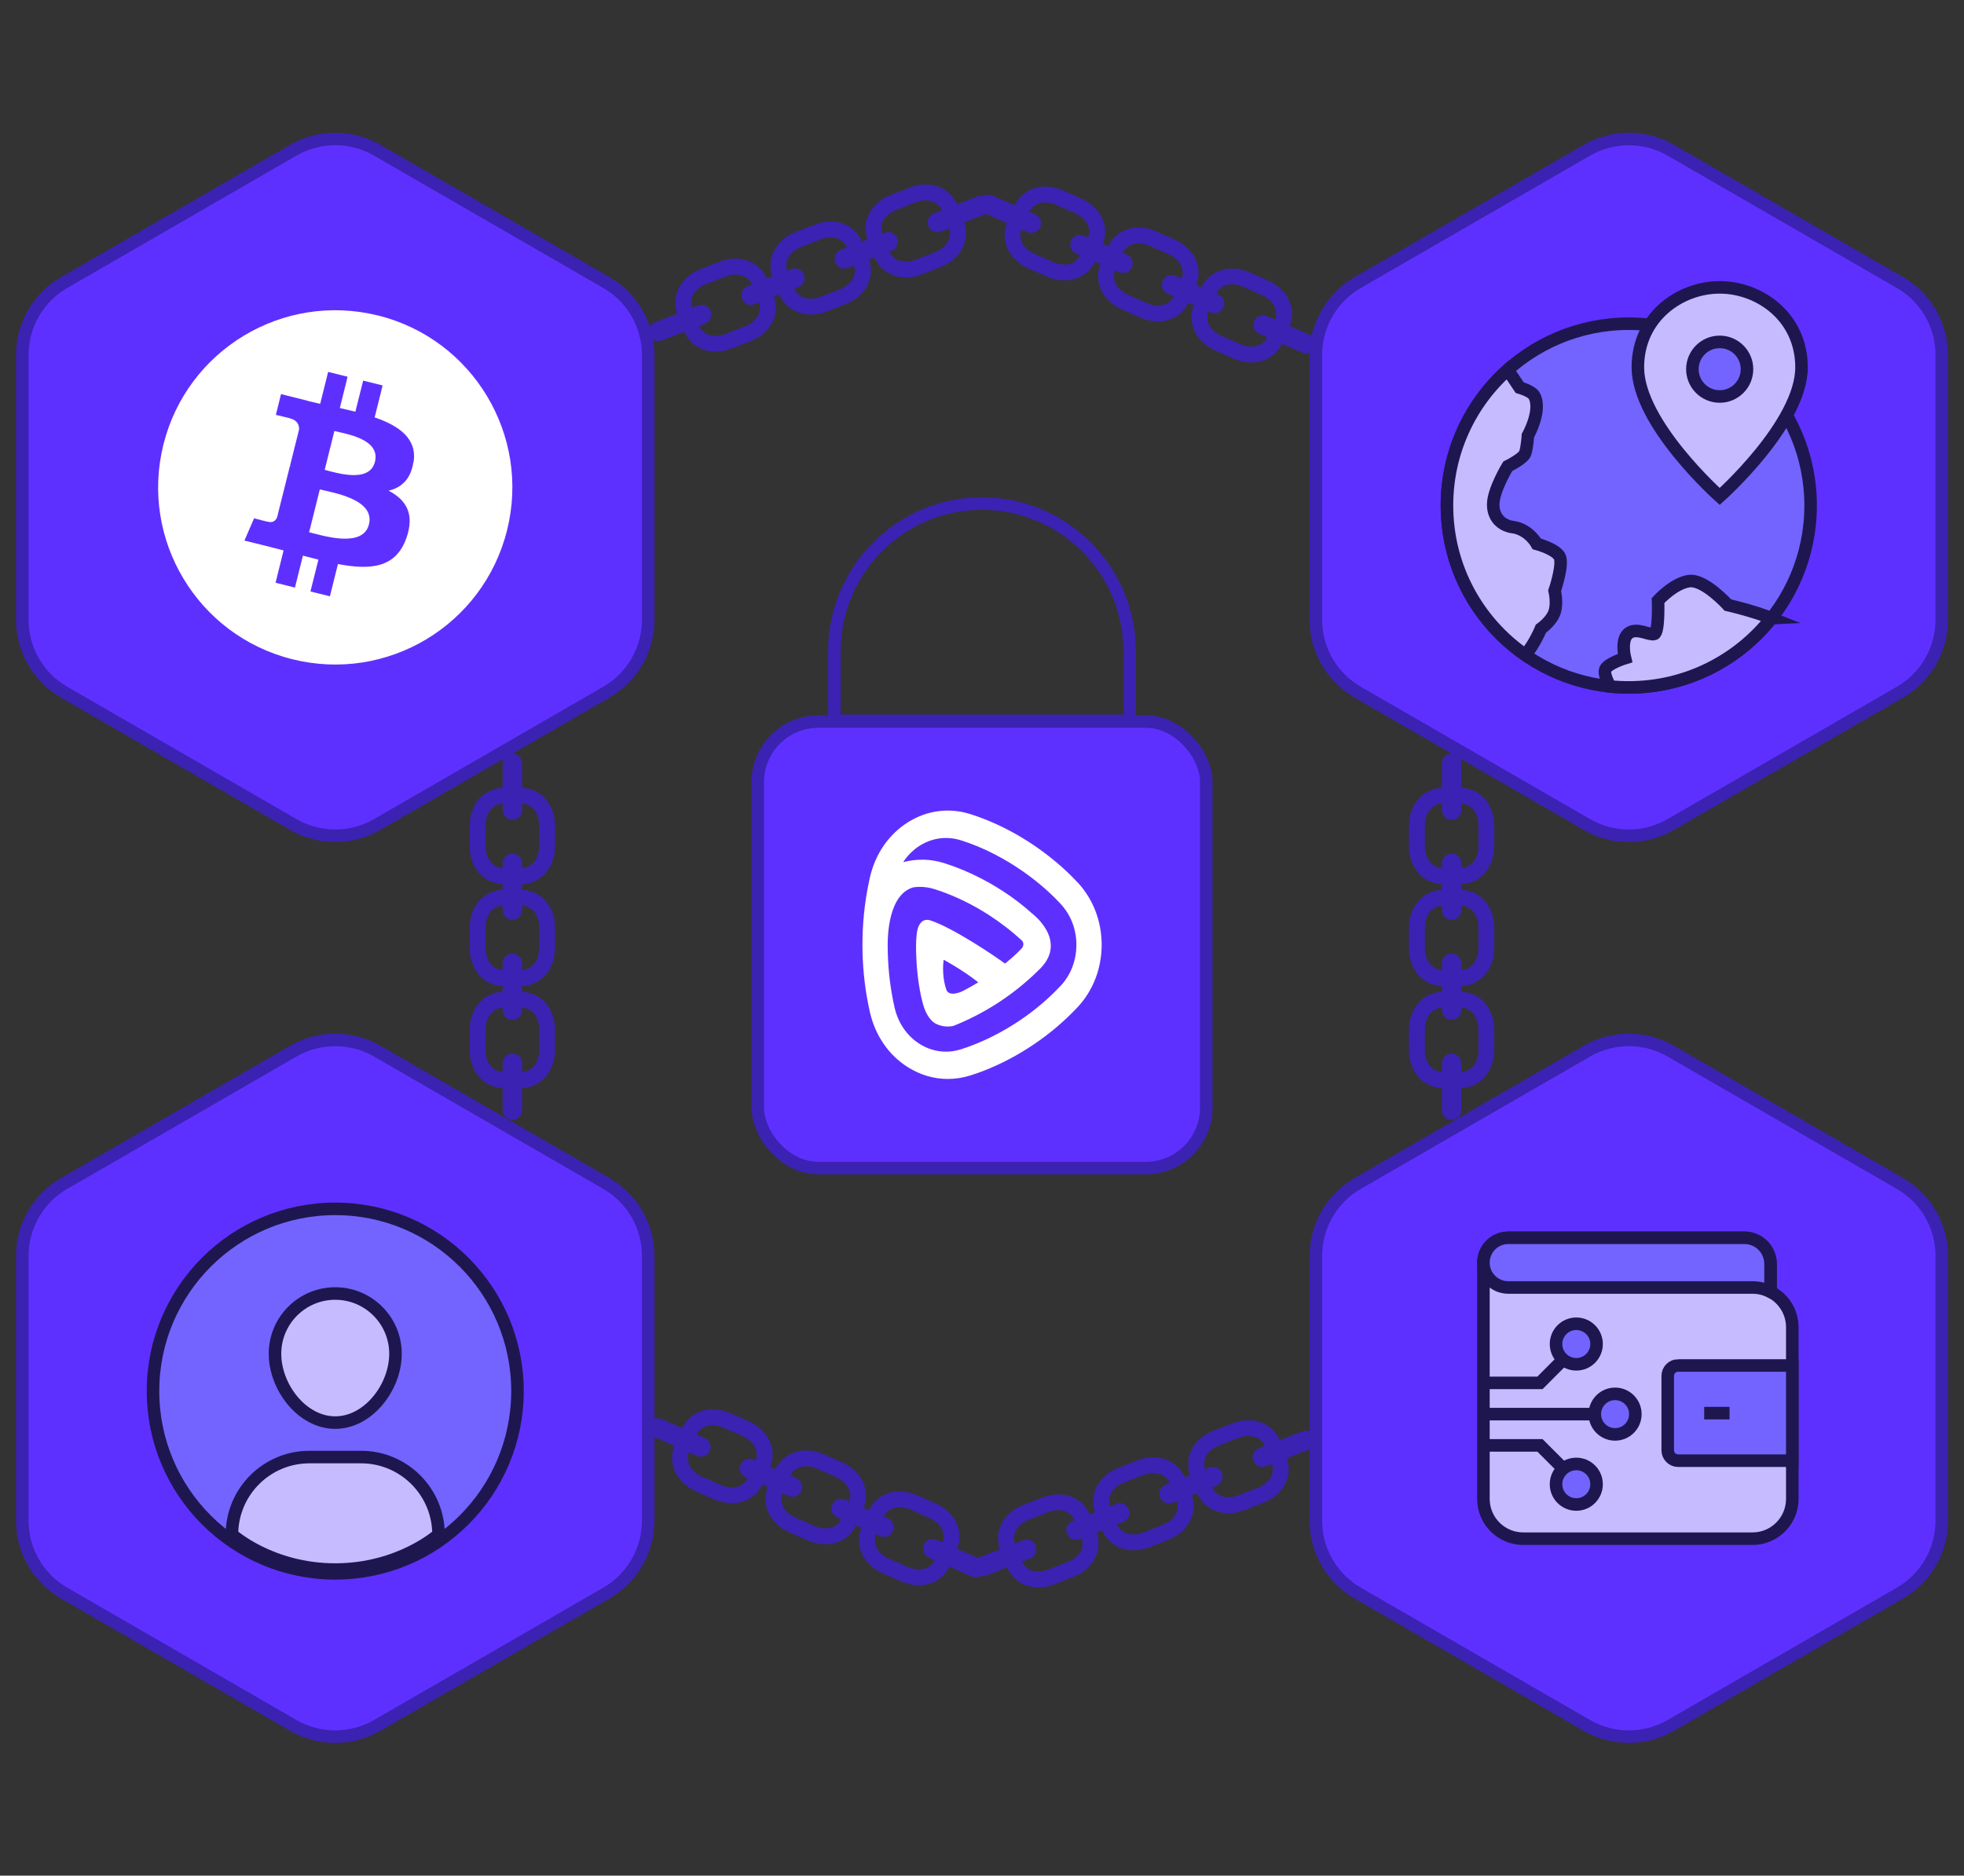
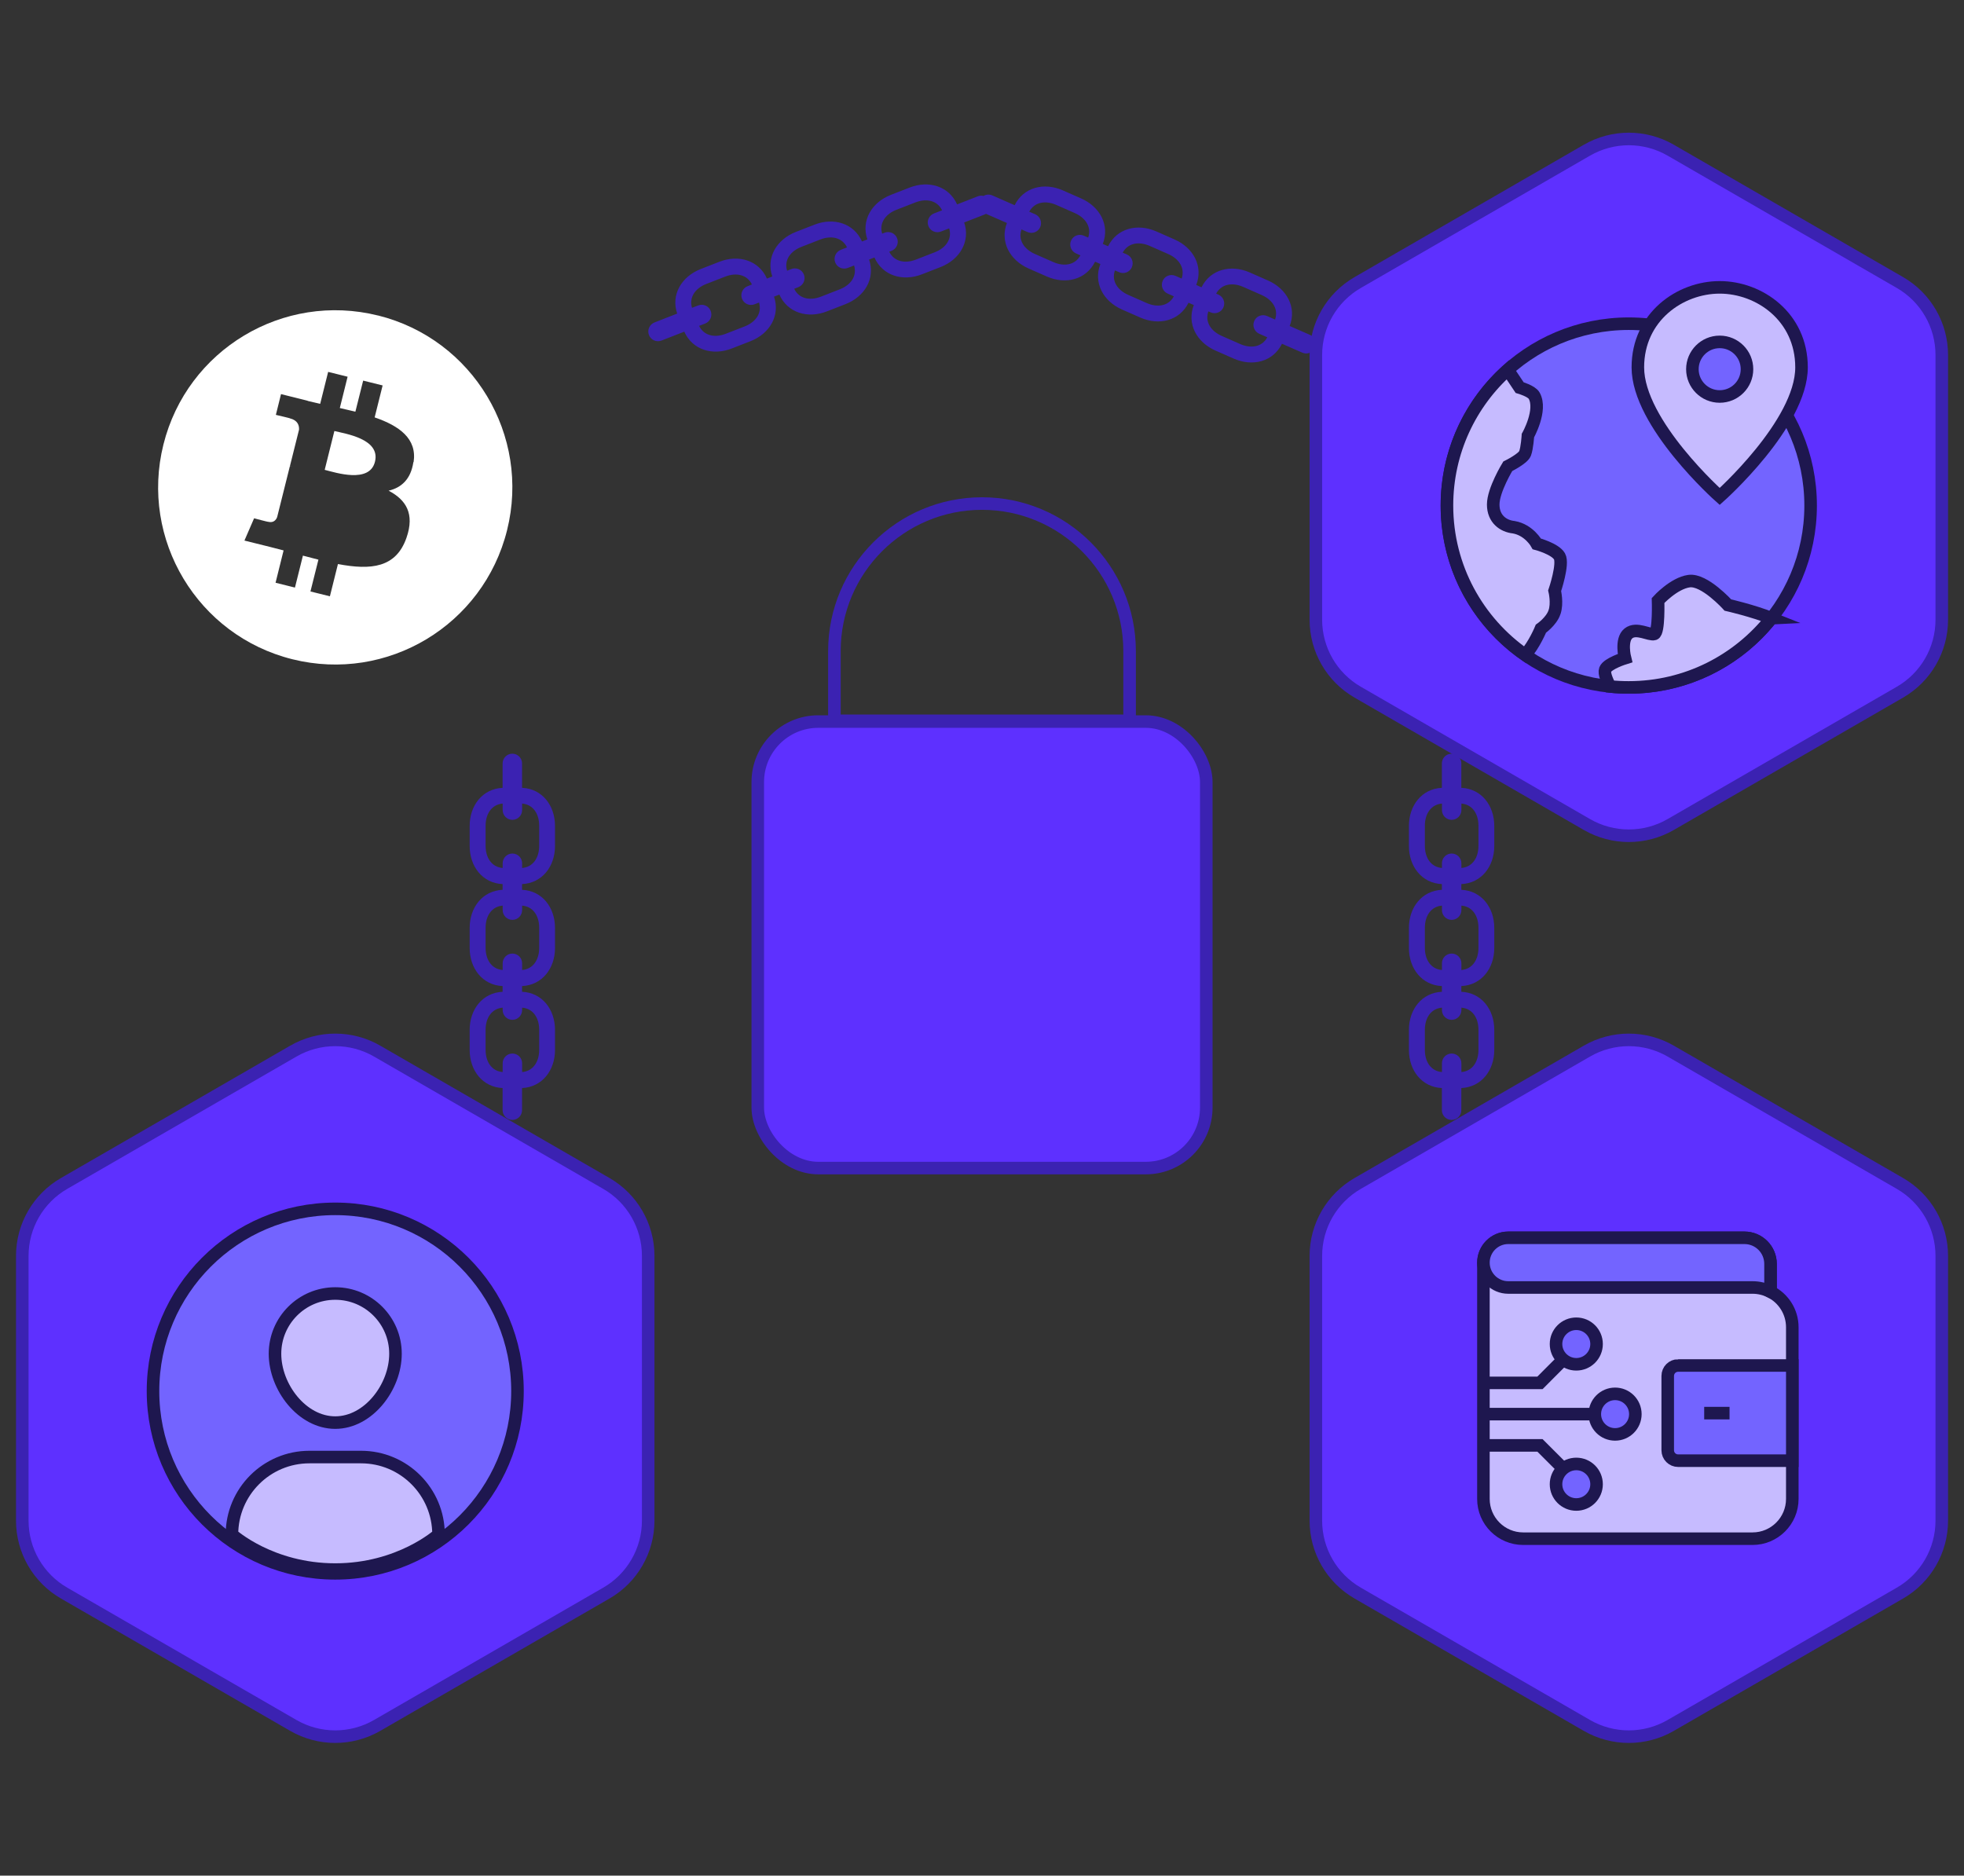
<svg xmlns="http://www.w3.org/2000/svg" id="Capa_1" data-name="Capa 1" viewBox="0 0 312.96 298.88">
  <rect x="0" y="0" width="312.96" height="298.88" fill="#333333" stroke="none" />
  <defs>
    <style>
      .cls-1 {
        fill: #7364ff;
      }

      .cls-1, .cls-2, .cls-3, .cls-4, .cls-5 {
        stroke-miterlimit: 10;
        stroke-width: 2px;
      }

      .cls-1, .cls-2, .cls-5 {
        stroke: #1e174f;
      }

      .cls-2 {
        fill: #c6bbff;
      }

      .cls-3 {
        fill: #5e30ff;
      }

      .cls-3, .cls-4 {
        stroke: #3b22b2;
      }

      .cls-6 {
        fill: #fff;
      }

      .cls-4, .cls-5 {
        fill: none;
      }

      .cls-7 {
        fill: #3b22b2;
      }
    </style>
  </defs>
  <g>
    <rect class="cls-3" x="120.75" y="114.98" width="71.47" height="71.15" rx="9.64" ry="9.64" />
    <path class="cls-4" d="M156.48,80.24h0c12.98,0,23.52,10.54,23.52,23.52v11.1h-47.04v-11.1c0-12.98,10.54-23.52,23.52-23.52Z" />
  </g>
  <path class="cls-7" d="M208.74,53.36l-3.23-1.41c1.15-2.99-.47-5.94-3.45-7.25l-2.93-1.29c-2.99-1.31-6.25-.5-7.67,2.37l-.84-.37c1.15-2.99-.47-5.94-3.45-7.25l-2.93-1.29c-2.99-1.31-6.25-.5-7.67,2.37l-.84-.37c1.15-2.99-.47-5.94-3.45-7.25l-2.93-1.29c-2.99-1.31-6.25-.5-7.67,2.37l-3.55-1.56c-.47-.21-.99-.16-1.41.08-.3-.07-.62-.06-.93.07l-3.28,1.28c-1.3-2.92-4.53-3.87-7.57-2.68l-2.98,1.16c-3.04,1.19-4.77,4.07-3.75,7.1l-.85.33c-1.3-2.92-4.53-3.87-7.57-2.68l-2.98,1.16c-3.04,1.19-4.77,4.07-3.75,7.1l-.85.33c-1.3-2.92-4.53-3.87-7.57-2.68l-2.98,1.16c-3.04,1.19-4.78,4.07-3.75,7.1l-3.61,1.41c-.8.31-1.2,1.21-.89,2.01.31.8,1.21,1.19,2.02.87l3.61-1.41c1.3,2.92,4.53,3.87,7.57,2.68l2.98-1.16c3.04-1.19,4.77-4.07,3.75-7.1l.85-.33c1.3,2.92,4.53,3.87,7.57,2.68l2.98-1.16c3.04-1.19,4.77-4.07,3.75-7.1l.85-.33c1.3,2.92,4.53,3.87,7.57,2.68l2.98-1.16c3.04-1.19,4.77-4.07,3.75-7.1l3.28-1.28c.07-.03.13-.06.19-.1l3.34,1.46c-1.15,2.99.47,5.94,3.45,7.25l2.93,1.29c2.99,1.31,6.25.5,7.67-2.37l.84.37c-1.15,2.99.47,5.94,3.45,7.25l2.93,1.29c2.99,1.31,6.25.5,7.67-2.37l.84.37c-1.15,2.99.47,5.94,3.45,7.25l2.93,1.29c2.99,1.31,6.25.5,7.67-2.37l3.23,1.41c.79.35,1.71,0,2.05-.79.34-.78-.02-1.7-.81-2.04ZM118.65,52.02l-2.98,1.16c-1.74.68-3.49.35-4.27-1.25l.96-.37c.8-.31,1.2-1.21.89-2.01-.31-.8-1.21-1.19-2.02-.87l-.96.37c-.51-1.71.56-3.14,2.3-3.81l2.98-1.16c1.74-.68,3.49-.35,4.27,1.25l-.69.27c-.8.31-1.2,1.21-.89,2.01.31.8,1.21,1.19,2.02.87l.69-.27c.51,1.71-.56,3.14-2.3,3.81ZM133.8,46.11l-2.98,1.16c-1.74.68-3.49.35-4.27-1.25l.66-.26c.8-.31,1.2-1.21.89-2.01-.31-.8-1.21-1.19-2.02-.87l-.66.26c-.51-1.71.56-3.14,2.3-3.81l2.98-1.16c1.74-.68,3.49-.35,4.27,1.25l-.99.39c-.8.31-1.2,1.21-.89,2.01.31.8,1.21,1.19,2.02.87l.99-.39c.51,1.71-.56,3.14-2.3,3.81ZM148.95,40.2l-2.98,1.16c-1.74.68-3.49.35-4.27-1.25l.36-.14c.8-.31,1.2-1.21.89-2.01-.31-.8-1.21-1.19-2.02-.87l-.36.14c-.51-1.71.56-3.14,2.3-3.81l2.98-1.16c1.74-.68,3.49-.35,4.27,1.25l-1.29.5c-.8.31-1.2,1.21-.89,2.01.31.8,1.21,1.19,2.02.87l1.29-.5c.51,1.71-.56,3.14-2.3,3.81ZM173.4,37.86l-.68-.3c-.79-.35-1.71,0-2.05.79-.34.78.02,1.7.81,2.04l.68.3c-.85,1.57-2.62,1.82-4.32,1.07l-2.93-1.29c-1.71-.75-2.72-2.22-2.14-3.91l.94.41c.79.35,1.71,0,2.05-.79.34-.78-.02-1.7-.81-2.04l-.94-.41c.85-1.57,2.62-1.82,4.32-1.07l2.93,1.29c1.71.75,2.72,2.22,2.14,3.91ZM188.29,44.39l-.97-.43c-.79-.35-1.71,0-2.05.79s.02,1.7.81,2.04l.97.43c-.85,1.57-2.62,1.82-4.32,1.07l-2.93-1.29c-1.71-.75-2.72-2.22-2.14-3.91l.65.28c.79.35,1.71,0,2.05-.79s-.02-1.7-.81-2.04l-.65-.28c.85-1.57,2.62-1.82,4.32-1.07l2.93,1.29c1.71.75,2.72,2.22,2.14,3.91ZM203.18,50.92l-1.27-.56c-.79-.35-1.71,0-2.05.79-.34.78.02,1.7.81,2.04l1.27.56c-.85,1.57-2.62,1.82-4.32,1.07l-2.93-1.29c-1.71-.75-2.72-2.22-2.14-3.91l.35.15c.79.35,1.71,0,2.05-.79.34-.78-.02-1.7-.81-2.04l-.35-.15c.85-1.57,2.62-1.82,4.32-1.07l2.93,1.29c1.71.75,2.72,2.22,2.14,3.91Z" />
-   <path class="cls-7" d="M104.23,228.98l3.23,1.41c-1.15,2.99.47,5.94,3.45,7.25l2.93,1.29c2.99,1.31,6.25.5,7.67-2.37l.84.37c-1.15,2.99.47,5.94,3.45,7.25l2.93,1.29c2.99,1.31,6.25.5,7.67-2.37l.84.37c-1.15,2.99.47,5.94,3.45,7.25l2.93,1.29c2.99,1.31,6.25.5,7.67-2.37l3.55,1.56c.47.21.99.16,1.41-.08.3.07.62.06.93-.07l3.28-1.28c1.3,2.92,4.53,3.87,7.57,2.68l2.98-1.16c3.04-1.19,4.77-4.07,3.75-7.1l.85-.33c1.3,2.92,4.53,3.87,7.57,2.68l2.98-1.16c3.04-1.19,4.77-4.07,3.75-7.1l.85-.33c1.3,2.92,4.53,3.87,7.57,2.68l2.98-1.16c3.04-1.19,4.78-4.07,3.75-7.1l3.61-1.41c.8-.31,1.2-1.21.89-2.01-.31-.8-1.21-1.19-2.02-.87l-3.61,1.41c-1.3-2.92-4.53-3.87-7.57-2.68l-2.98,1.16c-3.04,1.19-4.77,4.07-3.75,7.1l-.85.33c-1.3-2.92-4.53-3.87-7.57-2.68l-2.98,1.16c-3.04,1.19-4.77,4.07-3.75,7.1l-.85.33c-1.3-2.92-4.53-3.87-7.57-2.68l-2.98,1.16c-3.04,1.19-4.77,4.07-3.75,7.1l-3.28,1.28c-.07.03-.13.06-.19.1l-3.34-1.46c1.15-2.99-.47-5.94-3.45-7.25l-2.93-1.29c-2.99-1.31-6.25-.5-7.67,2.37l-.84-.37c1.15-2.99-.47-5.94-3.45-7.25l-2.93-1.29c-2.99-1.31-6.25-.5-7.67,2.37l-.84-.37c1.15-2.99-.47-5.94-3.45-7.25l-2.93-1.29c-2.99-1.31-6.25-.5-7.67,2.37l-3.23-1.41c-.79-.35-1.71,0-2.05.79-.34.78.02,1.7.81,2.04ZM194.31,230.31l2.98-1.16c1.74-.68,3.49-.35,4.27,1.25l-.96.37c-.8.31-1.2,1.21-.89,2.01.31.8,1.21,1.19,2.02.87l.96-.37c.51,1.71-.56,3.14-2.3,3.81l-2.98,1.16c-1.74.68-3.49.35-4.27-1.25l.69-.27c.8-.31,1.2-1.21.89-2.01-.31-.8-1.21-1.19-2.02-.87l-.69.27c-.51-1.71.56-3.14,2.3-3.81ZM179.16,236.23l2.98-1.16c1.74-.68,3.49-.35,4.27,1.25l-.66.26c-.8.31-1.2,1.21-.89,2.01.31.8,1.21,1.19,2.02.87l.66-.26c.51,1.71-.56,3.14-2.3,3.81l-2.98,1.16c-1.74.68-3.49.35-4.27-1.25l.99-.39c.8-.31,1.2-1.21.89-2.01-.31-.8-1.21-1.19-2.02-.87l-.99.39c-.51-1.71.56-3.14,2.3-3.81ZM164.01,242.14l2.98-1.16c1.74-.68,3.49-.35,4.27,1.25l-.36.14c-.8.31-1.2,1.21-.89,2.01.31.8,1.21,1.19,2.02.87l.36-.14c.51,1.71-.56,3.14-2.3,3.81l-2.98,1.16c-1.74.68-3.49.35-4.27-1.25l1.29-.5c.8-.31,1.2-1.21.89-2.01-.31-.8-1.21-1.19-2.02-.87l-1.29.5c-.51-1.71.56-3.14,2.3-3.81ZM139.57,244.48l.68.3c.79.35,1.71,0,2.05-.79.34-.78-.02-1.7-.81-2.04l-.68-.3c.85-1.57,2.62-1.82,4.32-1.07l2.93,1.29c1.71.75,2.72,2.22,2.14,3.91l-.94-.41c-.79-.35-1.71,0-2.05.79-.34.78.02,1.7.81,2.04l.94.41c-.85,1.57-2.62,1.82-4.32,1.07l-2.93-1.29c-1.71-.75-2.72-2.22-2.14-3.91ZM124.68,237.95l.97.43c.79.35,1.71,0,2.05-.79s-.02-1.7-.81-2.04l-.97-.43c.85-1.57,2.62-1.82,4.32-1.07l2.93,1.29c1.71.75,2.72,2.22,2.14,3.91l-.65-.28c-.79-.35-1.71,0-2.05.79s.02,1.7.81,2.04l.65.28c-.85,1.57-2.62,1.82-4.32,1.07l-2.93-1.29c-1.71-.75-2.72-2.22-2.14-3.91ZM109.78,231.42l1.27.56c.79.35,1.71,0,2.05-.79.34-.78-.02-1.7-.81-2.04l-1.27-.56c.85-1.57,2.62-1.82,4.32-1.07l2.93,1.29c1.71.75,2.72,2.22,2.14,3.91l-.35-.15c-.79-.35-1.71,0-2.05.79-.34.78.02,1.7.81,2.04l.35.15c-.85,1.57-2.62,1.82-4.32,1.07l-2.93-1.29c-1.71-.75-2.72-2.22-2.14-3.91Z" />
  <path class="cls-7" d="M232.86,176.9v-3.52c3.2-.15,5.25-2.81,5.25-6.07v-3.2c0-3.26-2.05-5.93-5.25-6.07v-.91c3.2-.15,5.25-2.81,5.25-6.07v-3.2c0-3.26-2.05-5.93-5.25-6.07v-.91c3.2-.15,5.25-2.81,5.25-6.07v-3.2c0-3.26-2.05-5.93-5.25-6.07v-3.88c0-.86-.69-1.56-1.55-1.56s-1.55.7-1.55,1.56v3.88c-3.2.15-5.25,2.81-5.25,6.07v3.2c0,3.26,2.05,5.93,5.25,6.07v.91c-3.2.15-5.25,2.81-5.25,6.07v3.2c0,3.26,2.05,5.93,5.25,6.07v.91c-3.2.15-5.25,2.81-5.25,6.07v3.2c0,3.26,2.05,5.93,5.25,6.07v3.52c0,.86.69,1.56,1.55,1.56s1.55-.7,1.55-1.56ZM227.05,134.78v-3.2c0-1.86.94-3.38,2.72-3.53v1.03c0,.86.69,1.56,1.55,1.56s1.55-.7,1.55-1.56v-1.03c1.78.15,2.72,1.66,2.72,3.53v3.2c0,1.86-.94,3.38-2.72,3.53v-.74c0-.86-.69-1.56-1.55-1.56s-1.55.7-1.55,1.56v.74c-1.78-.15-2.72-1.66-2.72-3.53ZM227.05,151.04v-3.2c0-1.86.94-3.38,2.72-3.53v.71c0,.86.69,1.56,1.55,1.56s1.55-.7,1.55-1.56v-.71c1.78.15,2.72,1.66,2.72,3.53v3.2c0,1.86-.94,3.38-2.72,3.53v-1.06c0-.86-.69-1.56-1.55-1.56s-1.55.7-1.55,1.56v1.06c-1.78-.15-2.72-1.66-2.72-3.53ZM227.05,167.3v-3.2c0-1.86.94-3.38,2.72-3.53v.38c0,.86.69,1.56,1.55,1.56s1.55-.7,1.55-1.56v-.38c1.78.15,2.72,1.66,2.72,3.53v3.2c0,1.86-.94,3.38-2.72,3.53v-1.39c0-.86-.69-1.56-1.55-1.56s-1.55.7-1.55,1.56v1.39c-1.78-.15-2.72-1.66-2.72-3.53Z" />
  <path class="cls-7" d="M83.19,176.9v-3.52c3.2-.15,5.25-2.81,5.25-6.07v-3.2c0-3.26-2.05-5.93-5.25-6.07v-.91c3.2-.15,5.25-2.81,5.25-6.07v-3.2c0-3.26-2.05-5.93-5.25-6.07v-.91c3.2-.15,5.25-2.81,5.25-6.07v-3.2c0-3.26-2.05-5.93-5.25-6.07v-3.88c0-.86-.69-1.56-1.55-1.56s-1.55.7-1.55,1.56v3.88c-3.2.15-5.25,2.81-5.25,6.07v3.2c0,3.26,2.05,5.93,5.25,6.07v.91c-3.2.15-5.25,2.81-5.25,6.07v3.2c0,3.26,2.05,5.93,5.25,6.07v.91c-3.2.15-5.25,2.81-5.25,6.07v3.2c0,3.26,2.05,5.93,5.25,6.07v3.52c0,.86.69,1.56,1.55,1.56s1.55-.7,1.55-1.56ZM77.38,134.78v-3.2c0-1.86.94-3.38,2.72-3.53v1.03c0,.86.69,1.56,1.55,1.56s1.55-.7,1.55-1.56v-1.03c1.78.15,2.72,1.66,2.72,3.53v3.2c0,1.86-.94,3.38-2.72,3.53v-.74c0-.86-.69-1.56-1.55-1.56s-1.55.7-1.55,1.56v.74c-1.78-.15-2.72-1.66-2.72-3.53ZM77.38,151.04v-3.2c0-1.86.94-3.38,2.72-3.53v.71c0,.86.69,1.56,1.55,1.56s1.55-.7,1.55-1.56v-.71c1.78.15,2.72,1.66,2.72,3.53v3.2c0,1.86-.94,3.38-2.72,3.53v-1.06c0-.86-.69-1.56-1.55-1.56s-1.55.7-1.55,1.56v1.06c-1.78-.15-2.72-1.66-2.72-3.53ZM77.38,167.3v-3.2c0-1.86.94-3.38,2.72-3.53v.38c0,.86.69,1.56,1.55,1.56s1.55-.7,1.55-1.56v-.38c1.78.15,2.72,1.66,2.72,3.53v3.2c0,1.86-.94,3.38-2.72,3.53v-1.39c0-.86-.69-1.56-1.55-1.56s-1.55.7-1.55,1.56v1.39c-1.78-.15-2.72-1.66-2.72-3.53Z" />
  <path class="cls-3" d="M209.68,56.57v42.18c0,4.77,2.54,9.17,6.67,11.55l36.53,21.09c4.13,2.38,9.21,2.38,13.34,0l36.53-21.09c4.13-2.38,6.67-6.79,6.67-11.55v-42.18c0-4.77-2.54-9.17-6.67-11.55l-36.53-21.09c-4.13-2.38-9.21-2.38-13.34,0l-36.53,21.09c-4.13,2.38-6.67,6.79-6.67,11.55Z" />
  <path class="cls-3" d="M209.68,200.13v42.18c0,4.77,2.54,9.17,6.67,11.55l36.53,21.09c4.13,2.38,9.21,2.38,13.34,0l36.53-21.09c4.13-2.38,6.67-6.79,6.67-11.55v-42.18c0-4.77-2.54-9.17-6.67-11.55l-36.53-21.09c-4.13-2.38-9.21-2.38-13.34,0l-36.53,21.09c-4.13,2.38-6.67,6.79-6.67,11.55Z" />
-   <path class="cls-3" d="M3.55,56.57v42.18c0,4.77,2.54,9.17,6.67,11.55l36.53,21.09c4.13,2.38,9.21,2.38,13.34,0l36.53-21.09c4.13-2.38,6.67-6.79,6.67-11.55v-42.18c0-4.77-2.54-9.17-6.67-11.55l-36.53-21.09c-4.13-2.38-9.21-2.38-13.34,0L10.22,45.02c-4.13,2.38-6.67,6.79-6.67,11.55Z" />
  <path class="cls-3" d="M3.55,200.13v42.18c0,4.77,2.54,9.17,6.67,11.55l36.53,21.09c4.13,2.38,9.21,2.38,13.34,0l36.53-21.09c4.13-2.38,6.67-6.79,6.67-11.55v-42.18c0-4.77-2.54-9.17-6.67-11.55l-36.53-21.09c-4.13-2.38-9.21-2.38-13.34,0l-36.53,21.09c-4.13,2.38-6.67,6.79-6.67,11.55Z" />
  <g>
    <circle class="cls-1" cx="259.54" cy="80.56" r="28.98" />
    <path class="cls-2" d="M287.07,58.54c0,8.98-13.04,20.57-13.04,20.57,0,0-13.04-11.59-13.04-20.57,0-8.07,6.74-12.75,13.04-12.75s13.04,4.68,13.04,12.75Z" />
    <path class="cls-2" d="M247.7,97.58c.52-1.46.03-3.44.03-3.44,0,0,1.46-4.29.77-5.49-.69-1.2-3.61-1.98-3.61-1.98,0,0-1.2-2.23-3.69-2.66-1.63-.17-3.26-1.29-3.26-3.61s2.32-6.1,2.32-6.1c0,0,2.41-1.18,2.75-2.03.34-.86.46-2.86.46-2.86,0,0,2.29-4.04,1-6.36-.41-.74-2.32-1.29-2.32-1.29l-1.89-2.83c-5.95,5.31-9.69,13.03-9.69,21.62,0,9.87,4.93,18.57,12.47,23.81,1.47-1.65,2.5-4.18,2.5-4.18,0,0,1.65-1.14,2.16-2.6Z" />
    <path class="cls-2" d="M282.28,98.51c-2.94-1.18-6.95-2.1-6.95-2.1,0,0-3.73-4.15-6.18-3.81-2.45.34-4.94,3.09-4.94,3.09,0,0,.17,5.07-.6,5.33-.77.26-2.83-1.12-4.12-.09-1.29,1.03-.55,3.94-.55,3.94,0,0-2.8.87-3.15,1.82-.23.63.3,1.77.75,2.7.98.1,1.98.15,2.99.15,9.22,0,17.43-4.31,22.74-11.03Z" />
    <circle class="cls-1" cx="274.03" cy="58.83" r="4.35" />
  </g>
  <g>
    <circle class="cls-1" cx="53.42" cy="221.67" r="29.04" />
    <g>
      <path class="cls-2" d="M57.54,232.18h-8.23c-6.82,0-12.35,5.53-12.35,12.35h0s6.17,5.58,16.46,5.58,16.46-5.58,16.46-5.58h0c0-6.82-5.53-12.35-12.35-12.35Z" />
      <path class="cls-2" d="M43.82,215.72c0-5.3,4.3-9.6,9.6-9.6s9.6,4.3,9.6,9.6-4.3,10.97-9.6,10.97-9.6-5.67-9.6-10.97Z" />
    </g>
  </g>
-   <path class="cls-6" d="M171.67,140.57c-.27-.29-.55-.57-.82-.85-2.06-2.07-4.42-3.96-7.02-5.63-2.63-1.68-5.36-3.02-8.12-4h0c-.36-.13-.72-.25-1.08-.36-3.38-1.07-6.91-.61-9.94,1.29-3.06,1.92-5.21,5.04-6.07,8.79-.1.42-.19.85-.27,1.28-.61,3.06-.92,6.24-.92,9.46s.31,6.41.92,9.47c.09.43.18.85.27,1.27.86,3.75,3.01,6.87,6.07,8.78,1.96,1.23,4.14,1.86,6.34,1.86,1.2,0,2.41-.19,3.6-.56.36-.11.72-.23,1.09-.36,2.76-.98,5.49-2.32,8.12-4,2.56-1.63,4.92-3.53,7.01-5.63.28-.27.54-.55.81-.83,2.5-2.65,3.88-6.19,3.89-9.98,0-3.79-1.37-7.34-3.87-10ZM168.95,157.14c-.24.26-.49.51-.75.78-1.94,1.95-4.14,3.71-6.53,5.23-2.46,1.57-5.01,2.82-7.57,3.73-.33.12-.66.23-.99.33-2.22.7-4.55.4-6.55-.85-2.02-1.26-3.44-3.33-4.01-5.81-.09-.39-.17-.78-.25-1.18-.57-2.85-.85-5.81-.85-8.82,0-1.42.12-8.02,4.08-9.15.34-.05.69-.08,1.03-.08.79,0,1.59.12,2.38.37.33.1.66.22.99.33,2.56.91,5.11,2.16,7.56,3.73,1.97,1.27,3.78,2.67,5.41,4.18.24.36.2.75.03,1.02-.13.21-.39.44-.94,1-.59.55-1.21,1.09-1.84,1.6-1.85-1.37-8.36-5.72-11.85-6.87-1.29-.43-1.85.58-2.07,1.34-.51,1.77-.29,8.22.95,12.32,0,.02.01.03.02.05.39,1.27,1.07,2.19,1.72,2.62,0,0,1.32.88,3.05.45,2.3-.92,4.57-2.07,6.77-3.47,2.4-1.53,4.61-3.29,6.59-5.23.04-.04.07-.07.11-.11.25-.25,2.09-1.79,2-4.09-.05-1.31-.64-2.51-1.61-3.67-.39-.47-.86-.91-1.38-1.34-1.47-1.31-3.04-2.53-4.79-3.65-2.63-1.68-5.36-3.02-8.12-4h0c-.36-.13-.72-.25-1.08-.36-2.17-.69-4.41-.72-6.54-.16.65-1.03,1.67-2.02,2.65-2.63,1.29-.81,2.72-1.22,4.17-1.22.79,0,1.59.12,2.38.37.33.1.66.22.99.33,2.56.91,5.11,2.16,7.56,3.73,2.43,1.56,4.63,3.32,6.54,5.24.26.26.51.52.76.79,1.65,1.75,2.56,4.09,2.55,6.59,0,2.49-.91,4.83-2.56,6.57ZM155.89,156.53c-.75.46-1.51.89-2.28,1.29-.13.06-.25.12-.37.18,0,0-2.05.97-2.47-.36-.79-2.46-.39-4.7-.39-4.7,0,0,2.83,1.49,5.51,3.59Z" />
  <g>
    <path class="cls-6" d="M53.28,68.69l-1.54,6.18c1.75.44,7.14,2.21,8.01-1.29.91-3.65-4.72-4.46-6.47-4.9Z" />
-     <path class="cls-6" d="M50.96,77.99l-1.7,6.82c2.1.52,8.58,2.6,9.53-1.25h0c1-4.01-5.73-5.05-7.83-5.57Z" />
    <path class="cls-6" d="M60.25,50.28c-15.12-3.77-30.44,5.43-34.21,20.56-3.77,15.12,5.43,30.44,20.55,34.21,15.13,3.77,30.44-5.43,34.21-20.56h0c3.77-15.12-5.43-30.45-20.56-34.22ZM65.87,73.64h0c-.41,2.75-1.93,4.08-3.95,4.55,2.78,1.45,4.19,3.67,2.85,7.51-1.67,4.78-5.64,5.18-10.92,4.18l-1.28,5.14-3.1-.77,1.27-5.07c-.8-.2-1.62-.41-2.47-.64l-1.27,5.09-3.09-.77,1.28-5.15c-.72-.19-1.46-.38-2.21-.57l-4.03-1,1.54-3.55s2.28.61,2.25.56c.88.22,1.27-.35,1.42-.74l2.03-8.12.33.08c-.12-.05-.24-.08-.32-.1l1.45-5.8c.04-.66-.19-1.49-1.44-1.8.05-.03-2.25-.56-2.25-.56l.82-3.31,4.27,1.07v.02c.64.16,1.3.31,1.97.46l1.27-5.09,3.1.77-1.24,4.99c.83.19,1.67.38,2.48.58l1.24-4.95,3.1.77-1.27,5.09c3.91,1.35,6.77,3.37,6.21,7.12Z" />
  </g>
  <g>
    <path class="cls-2" d="M236.38,201.59v37.26c0,3.5,2.84,6.34,6.34,6.34h36.54c3.5,0,6.34-2.84,6.34-6.34v-27.35c0-2.47-1.41-4.61-3.47-5.66v-.71s0-3.72,0-3.72c0-2.3-1.86-4.16-4.16-4.16h-37.63c-2.18,0-3.96,1.77-3.96,3.96h0v.38Z" />
    <path class="cls-1" d="M282.12,205.84c-.86-.43-1.83-.68-2.85-.68h-38.93c-2.18,0-3.96-1.77-3.96-3.96h0c0-2.18,1.77-3.96,3.96-3.96h37.63c2.3,0,4.16,1.86,4.16,4.16v4.43s0,0,0,0Z" />
    <g>
      <path class="cls-1" d="M267.41,217.59h18.19v15.17h-18.19c-.92,0-1.66-.74-1.66-1.66v-11.85c0-.92.74-1.66,1.66-1.66Z" />
      <line class="cls-2" x1="271.56" y1="225.18" x2="275.6" y2="225.18" />
    </g>
    <g>
      <polyline class="cls-5" points="236.38 220.36 245.39 220.36 249.26 216.48" />
      <circle class="cls-1" cx="251.18" cy="214.17" r="3.23" />
    </g>
    <g>
      <polyline class="cls-5" points="236.38 230.32 245.39 230.32 249.26 234.19" />
      <circle class="cls-1" cx="251.18" cy="236.51" r="3.23" />
    </g>
    <g>
      <line class="cls-5" x1="236.38" y1="225.34" x2="254.4" y2="225.34" />
      <circle class="cls-1" cx="257.36" cy="225.34" r="3.23" />
    </g>
  </g>
</svg>